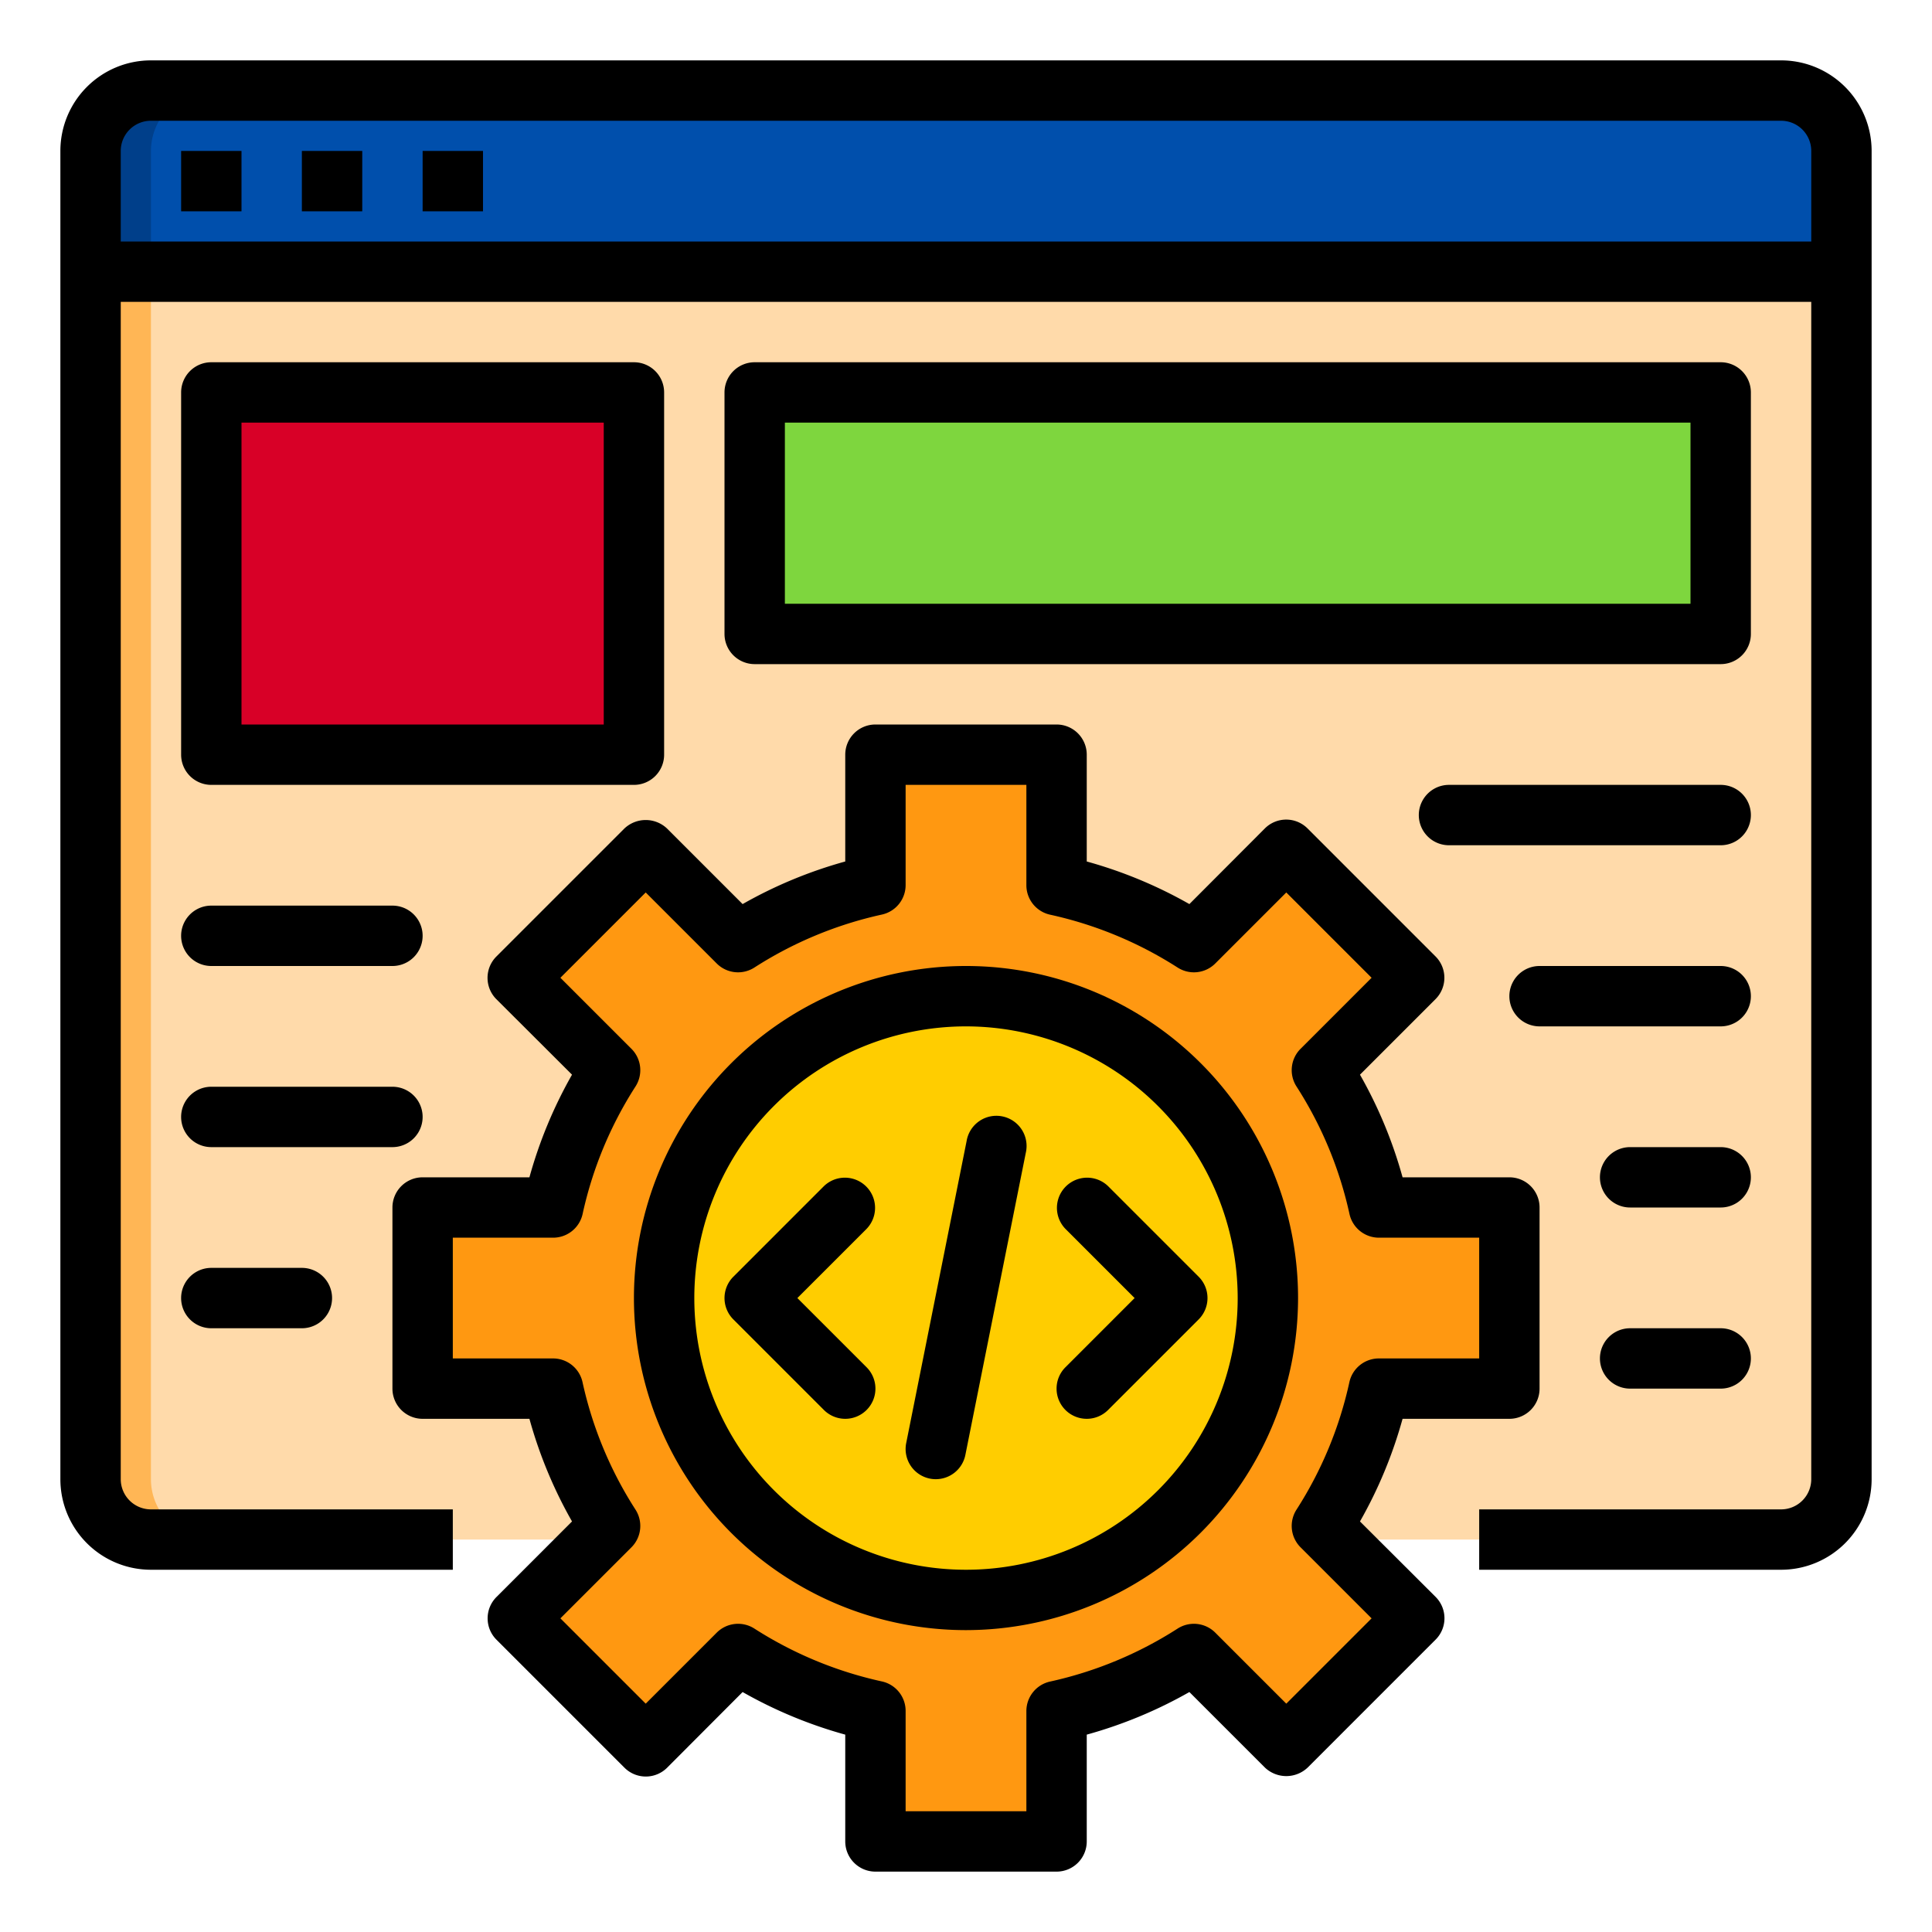
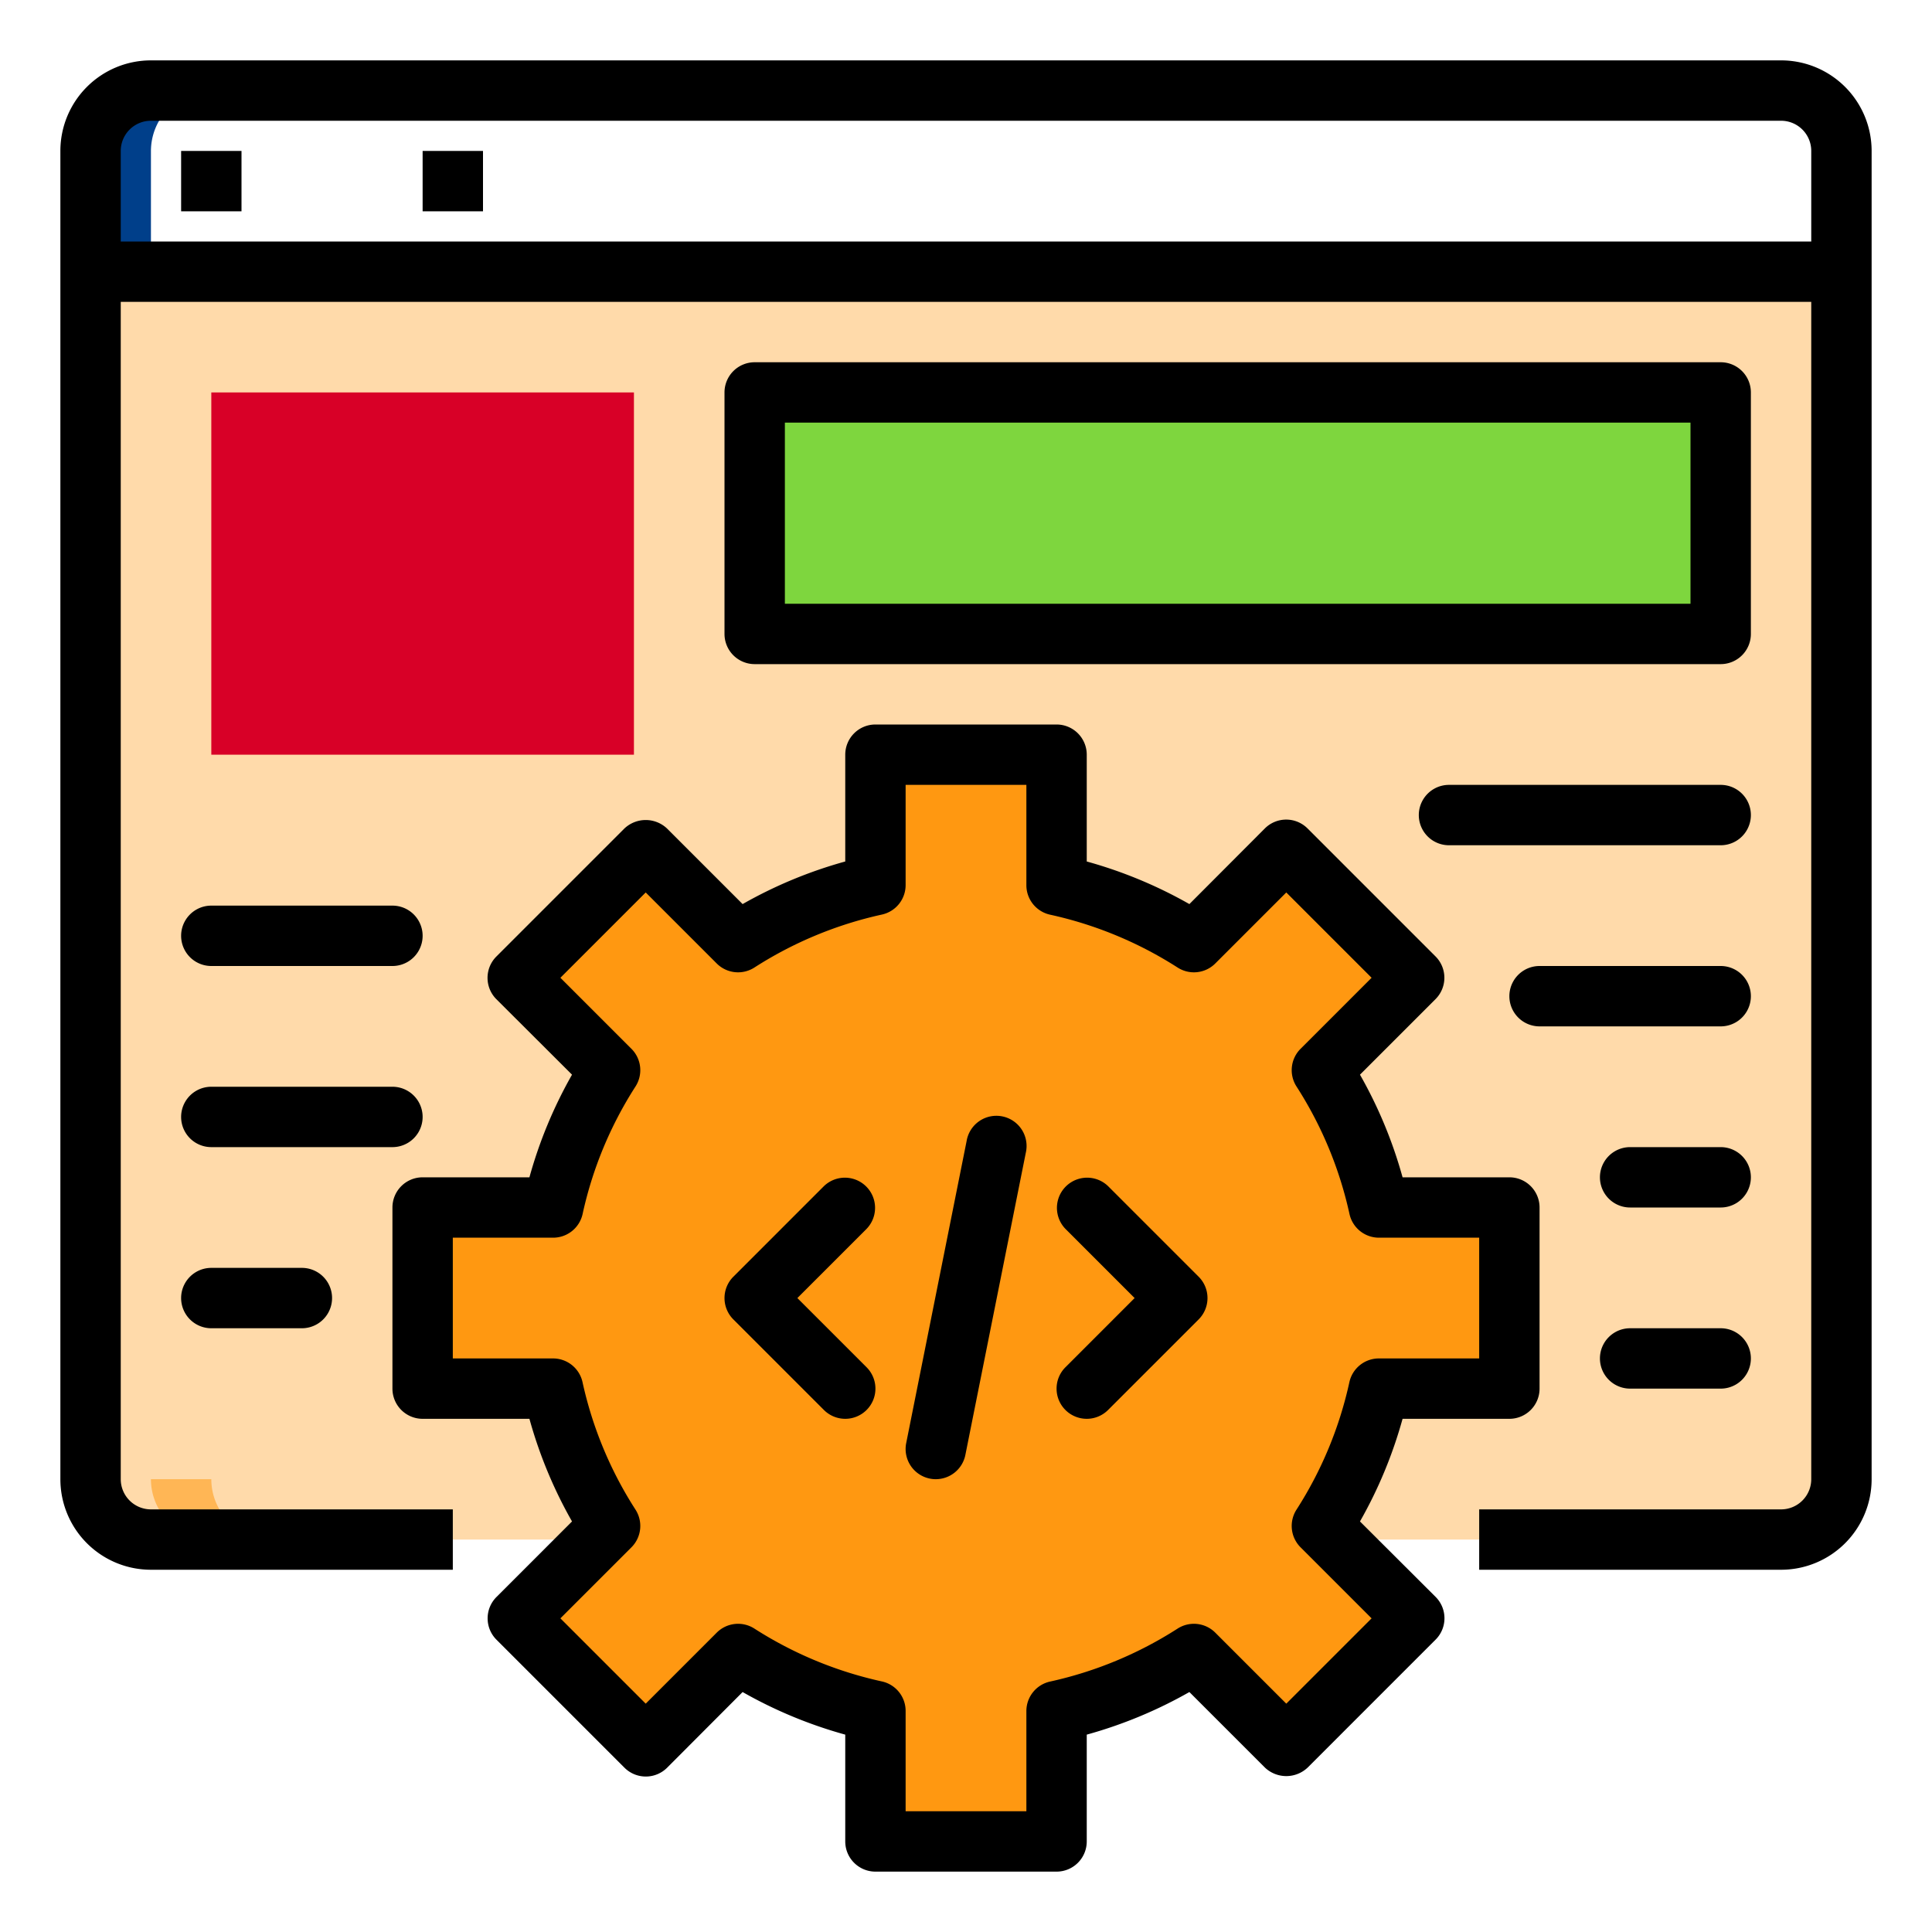
<svg xmlns="http://www.w3.org/2000/svg" height="512" viewBox="0 0 64 64" width="512">
  <path d="m59 51h-54a2 2 0 0 1 -2-2v-40h58v40a2 2 0 0 1 -2 2z" fill="#ffdaaa" />
-   <path d="m5 49v-40h-2v40a2 2 0 0 0 2 2h2a2 2 0 0 1 -2-2z" fill="#ffb655" />
-   <path d="m59 3h-54a2.006 2.006 0 0 0 -2 2v4h58v-4a2.006 2.006 0 0 0 -2-2z" fill="#004fac" />
+   <path d="m5 49v-40v40a2 2 0 0 0 2 2h2a2 2 0 0 1 -2-2z" fill="#ffb655" />
  <path d="m7 3h-2a2.006 2.006 0 0 0 -2 2v4h2v-4a2.006 2.006 0 0 1 2-2z" fill="#003f8a" />
  <path d="m45.68 46a13.969 13.969 0 0 1 -1.89 4.55l3.06 3.06-4.24 4.24-3.06-3.06a13.969 13.969 0 0 1 -4.55 1.89v4.32h-6v-4.32a13.969 13.969 0 0 1 -4.55-1.89l-3.06 3.06-4.24-4.24 3.06-3.06a13.969 13.969 0 0 1 -1.89-4.55h-4.32v-6h4.32a13.969 13.969 0 0 1 1.89-4.55l-3.06-3.06 4.24-4.24 3.06 3.06a13.969 13.969 0 0 1 4.55-1.89v-4.32h6v4.32a13.969 13.969 0 0 1 4.55 1.89l3.06-3.06 4.24 4.24-3.06 3.06a13.969 13.969 0 0 1 1.89 4.55h4.32v6z" fill="#ff9811" />
-   <circle cx="32" cy="43" fill="#ffcd00" r="10" />
  <path d="m7 13h14v12h-14z" fill="#d80027" />
  <path d="m25 13h32v8h-32z" fill="#7ed63e" />
  <path d="m6 5h2v2h-2z" />
-   <path d="m10 5h2v2h-2z" />
  <path d="m14 5h2v2h-2z" />
  <path d="m59 2h-54a3 3 0 0 0 -3 3v44a3 3 0 0 0 3 3h10v-2h-10a1 1 0 0 1 -1-1v-39h56v39a1 1 0 0 1 -1 1h-10v2h10a3 3 0 0 0 3-3v-44a3 3 0 0 0 -3-3zm-55 6v-3a1 1 0 0 1 1-1h54a1 1 0 0 1 1 1v3z" />
  <path d="m35 62h-6a1 1 0 0 1 -1-1v-3.538a14.886 14.886 0 0 1 -3.4-1.411l-2.5 2.506a1 1 0 0 1 -.707.293 1 1 0 0 1 -.707-.293l-4.24-4.24a1 1 0 0 1 0-1.414l2.503-2.503a14.885 14.885 0 0 1 -1.411-3.4h-3.538a1 1 0 0 1 -1-1v-6a1 1 0 0 1 1-1h3.538a14.885 14.885 0 0 1 1.411-3.4l-2.506-2.5a1 1 0 0 1 0-1.414l4.24-4.24a1.028 1.028 0 0 1 1.414 0l2.503 2.503a14.886 14.886 0 0 1 3.4-1.411v-3.538a1 1 0 0 1 1-1h6a1 1 0 0 1 1 1v3.538a14.9 14.9 0 0 1 3.4 1.411l2.5-2.506a1 1 0 0 1 .707-.293 1 1 0 0 1 .707.293l4.24 4.24a1 1 0 0 1 0 1.414l-2.503 2.503a14.885 14.885 0 0 1 1.411 3.4h3.538a1 1 0 0 1 1 1v6a1 1 0 0 1 -1 1h-3.538a14.885 14.885 0 0 1 -1.411 3.4l2.506 2.5a1 1 0 0 1 0 1.414l-4.24 4.24a1.029 1.029 0 0 1 -1.414 0l-2.503-2.503a14.9 14.9 0 0 1 -3.4 1.411v3.538a1 1 0 0 1 -1 1zm-5-2h4v-3.32a1 1 0 0 1 .785-.976 12.96 12.96 0 0 0 4.225-1.755 1 1 0 0 1 1.247.134l2.353 2.353 2.826-2.826-2.353-2.353a1 1 0 0 1 -.135-1.248 12.9 12.9 0 0 0 1.752-4.223 1 1 0 0 1 .98-.786h3.32v-4h-3.32a1 1 0 0 1 -.977-.786 12.9 12.9 0 0 0 -1.755-4.223 1 1 0 0 1 .135-1.248l2.353-2.353-2.826-2.826-2.353 2.353a1 1 0 0 1 -1.247.134 12.96 12.96 0 0 0 -4.225-1.751 1 1 0 0 1 -.785-.98v-3.32h-4v3.32a1 1 0 0 1 -.785.976 12.96 12.96 0 0 0 -4.225 1.755 1 1 0 0 1 -1.247-.134l-2.353-2.353-2.826 2.826 2.353 2.353a1 1 0 0 1 .135 1.248 12.9 12.9 0 0 0 -1.752 4.223 1 1 0 0 1 -.98.786h-3.32v4h3.32a1 1 0 0 1 .977.786 12.9 12.9 0 0 0 1.755 4.223 1 1 0 0 1 -.135 1.248l-2.353 2.353 2.826 2.826 2.353-2.353a1 1 0 0 1 1.247-.134 12.96 12.96 0 0 0 4.225 1.751 1 1 0 0 1 .785.98z" />
-   <path d="m32 54a11 11 0 1 1 11-11 11.013 11.013 0 0 1 -11 11zm0-20a9 9 0 1 0 9 9 9.01 9.01 0 0 0 -9-9z" />
  <path d="m28 47a1 1 0 0 1 -.707-.293l-3-3a1 1 0 0 1 0-1.414l3-3a1 1 0 0 1 1.414 1.414l-2.293 2.293 2.293 2.293a1 1 0 0 1 -.707 1.707z" />
  <path d="m36 47a1 1 0 0 1 -.707-1.707l2.293-2.293-2.293-2.293a1 1 0 0 1 1.414-1.414l3 3a1 1 0 0 1 0 1.414l-3 3a1 1 0 0 1 -.707.293z" />
  <path d="m31 49a.948.948 0 0 1 -.2-.02 1 1 0 0 1 -.78-1.18l2-10a1 1 0 1 1 1.96.392l-2 10a1 1 0 0 1 -.98.808z" />
-   <path d="m21 26h-14a1 1 0 0 1 -1-1v-12a1 1 0 0 1 1-1h14a1 1 0 0 1 1 1v12a1 1 0 0 1 -1 1zm-13-2h12v-10h-12z" />
  <path d="m13 32h-6a1 1 0 0 1 0-2h6a1 1 0 0 1 0 2z" />
  <path d="m13 38h-6a1 1 0 0 1 0-2h6a1 1 0 0 1 0 2z" />
  <path d="m57 22h-32a1 1 0 0 1 -1-1v-8a1 1 0 0 1 1-1h32a1 1 0 0 1 1 1v8a1 1 0 0 1 -1 1zm-31-2h30v-6h-30z" />
  <path d="m57 28h-9a1 1 0 0 1 0-2h9a1 1 0 0 1 0 2z" />
  <path d="m57 34h-6a1 1 0 0 1 0-2h6a1 1 0 0 1 0 2z" />
  <path d="m57 40h-3a1 1 0 0 1 0-2h3a1 1 0 0 1 0 2z" />
  <path d="m57 46h-3a1 1 0 0 1 0-2h3a1 1 0 0 1 0 2z" />
  <path d="m10 44h-3a1 1 0 0 1 0-2h3a1 1 0 0 1 0 2z" />
</svg>